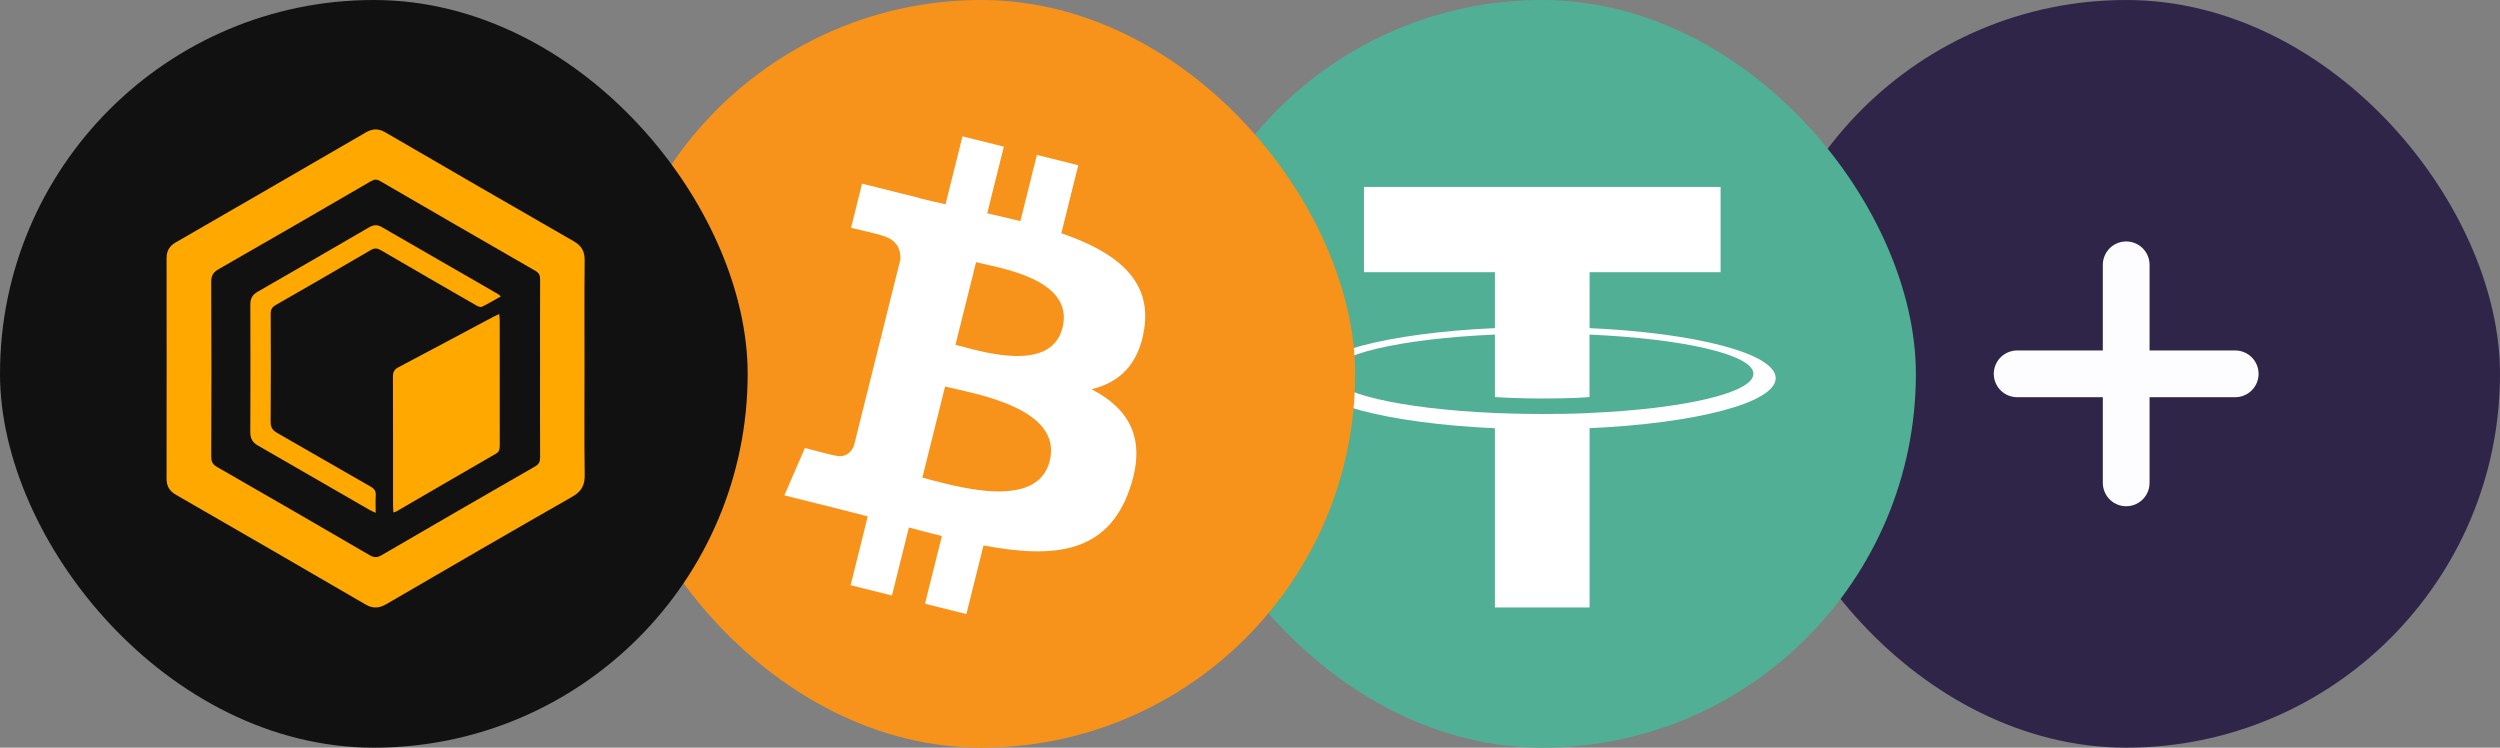
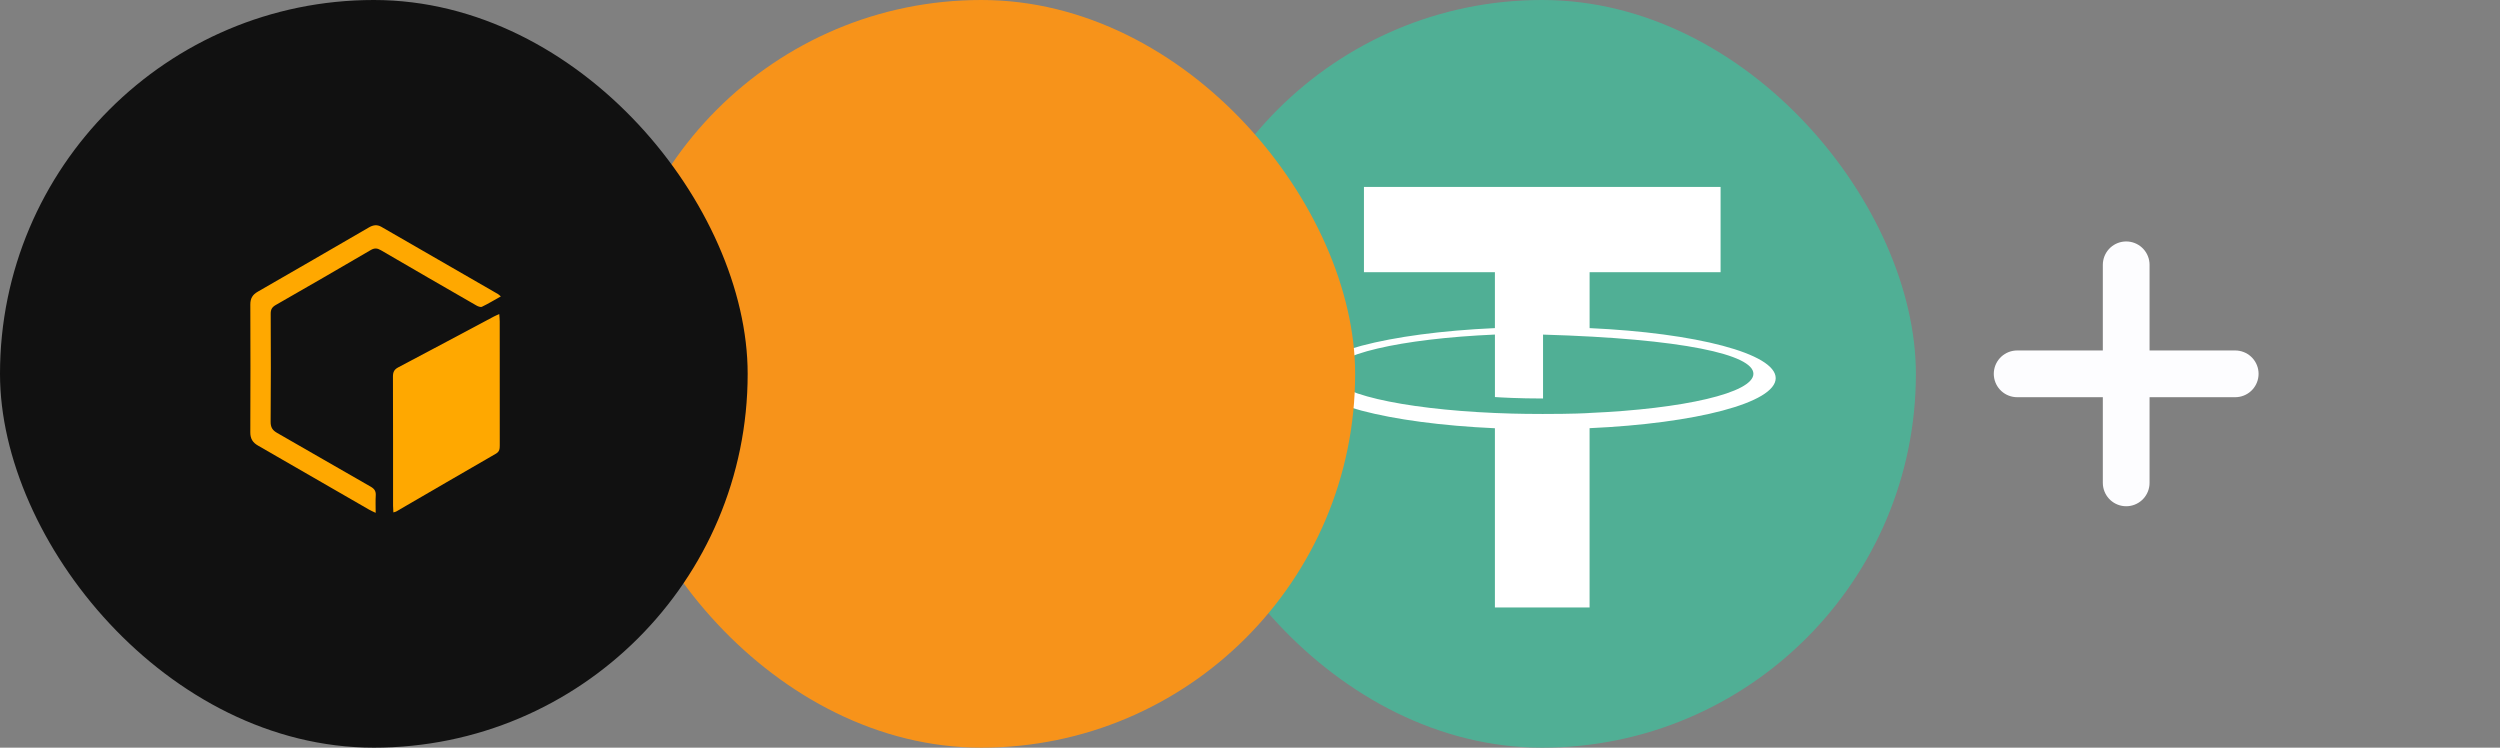
<svg xmlns="http://www.w3.org/2000/svg" width="107" height="32" viewBox="0 0 107 32" fill="none">
  <rect x="0" y="0" width="107" height="32" fill="#808080" stroke="none" />
-   <rect x="75" width="32" height="32" rx="16" fill="#2F2548" />
  <path d="M91.001 11.334V20.667M86.334 16H95.667" stroke="#FDFDFF" stroke-width="2" stroke-linecap="round" stroke-linejoin="round" />
  <rect x="50" width="32" height="32" rx="16" fill="#50AF95" />
-   <path fill-rule="evenodd" clip-rule="evenodd" d="M68.035 17.676C67.921 17.684 67.334 17.718 66.024 17.718C64.982 17.718 64.243 17.688 63.983 17.676C59.958 17.503 56.953 16.818 56.953 15.998C56.953 15.178 59.958 14.495 63.983 14.319V16.994C64.247 17.012 65 17.056 66.042 17.056C67.292 17.056 67.918 17.005 68.031 16.995V14.321C72.048 14.496 75.046 15.18 75.046 15.998C75.046 16.816 72.049 17.501 68.031 17.675L68.035 17.676ZM68.035 14.044V11.65H73.641V8H58.377V11.65H63.982V14.043C59.426 14.248 56 15.13 56 16.186C56 17.243 59.426 18.124 63.982 18.329V26H68.034V18.326C72.579 18.122 76 17.241 76 16.185C76 15.13 72.582 14.249 68.034 14.043L68.035 14.044Z" fill="white" />
+   <path fill-rule="evenodd" clip-rule="evenodd" d="M68.035 17.676C67.921 17.684 67.334 17.718 66.024 17.718C64.982 17.718 64.243 17.688 63.983 17.676C59.958 17.503 56.953 16.818 56.953 15.998C56.953 15.178 59.958 14.495 63.983 14.319V16.994C64.247 17.012 65 17.056 66.042 17.056V14.321C72.048 14.496 75.046 15.18 75.046 15.998C75.046 16.816 72.049 17.501 68.031 17.675L68.035 17.676ZM68.035 14.044V11.65H73.641V8H58.377V11.65H63.982V14.043C59.426 14.248 56 15.13 56 16.186C56 17.243 59.426 18.124 63.982 18.329V26H68.034V18.326C72.579 18.122 76 17.241 76 16.185C76 15.13 72.582 14.249 68.034 14.043L68.035 14.044Z" fill="white" />
  <rect x="26" width="32" height="32" rx="16" fill="#F7931A" />
-   <path d="M48.976 14.055C49.297 11.907 47.661 10.752 45.425 9.982L46.15 7.072L44.379 6.63L43.672 9.464C43.207 9.348 42.728 9.238 42.253 9.13L42.965 6.277L41.194 5.836L40.468 8.745C40.083 8.657 39.704 8.571 39.337 8.479L39.339 8.47L36.896 7.86L36.425 9.752C36.425 9.752 37.739 10.053 37.712 10.072C38.429 10.251 38.559 10.726 38.537 11.102L37.711 14.418C37.76 14.43 37.824 14.448 37.895 14.477C37.836 14.462 37.773 14.446 37.708 14.43L36.549 19.075C36.462 19.293 36.239 19.62 35.737 19.496C35.755 19.521 34.45 19.174 34.45 19.174L33.57 21.202L35.876 21.777C36.304 21.884 36.725 21.997 37.139 22.103L36.406 25.046L38.175 25.488L38.901 22.575C39.384 22.707 39.853 22.828 40.313 22.942L39.589 25.84L41.361 26.282L42.094 23.344C45.115 23.915 47.386 23.685 48.342 20.953C49.112 18.753 48.304 17.484 46.715 16.657C47.872 16.39 48.744 15.628 48.976 14.056L48.976 14.055L48.976 14.055ZM44.928 19.731C44.381 21.931 40.677 20.742 39.476 20.443L40.449 16.544C41.65 16.843 45.5 17.437 44.928 19.731H44.928ZM45.476 14.023C44.977 16.024 41.894 15.008 40.894 14.758L41.776 11.222C42.776 11.471 45.996 11.936 45.476 14.023H45.476Z" fill="white" />
  <rect width="32" height="32" rx="16" fill="#111111" />
-   <path d="M25.017 15.791C25.017 17.305 25.004 18.819 25.025 20.331C25.031 20.771 24.886 21.034 24.5 21.255C21.836 22.776 19.183 24.315 16.532 25.858C16.218 26.04 15.955 26.052 15.636 25.866C12.939 24.296 10.237 22.735 7.533 21.178C7.253 21.018 7.128 20.807 7.129 20.484C7.134 17.34 7.134 14.197 7.13 11.053C7.129 10.744 7.246 10.533 7.518 10.377C10.237 8.81 12.953 7.238 15.668 5.662C15.955 5.495 16.208 5.5 16.495 5.667C19.178 7.226 21.862 8.781 24.554 10.325C24.891 10.518 25.027 10.756 25.023 11.143C25.008 12.692 25.017 14.242 25.017 15.791ZM23.114 15.793C23.114 14.512 23.111 13.232 23.117 11.951C23.118 11.78 23.071 11.68 22.914 11.59C20.697 10.316 18.484 9.035 16.273 7.751C16.133 7.67 16.032 7.665 15.887 7.749C13.714 9.012 11.54 10.27 9.36 11.519C9.134 11.649 9.038 11.781 9.04 12.056C9.053 14.555 9.051 17.053 9.042 19.552C9.041 19.77 9.114 19.886 9.299 19.992C11.477 21.243 13.654 22.499 15.825 23.764C16.014 23.874 16.148 23.87 16.332 23.762C18.519 22.489 20.709 21.223 22.904 19.962C23.067 19.868 23.118 19.762 23.117 19.581C23.11 18.318 23.114 17.055 23.114 15.793Z" fill="#FFA800" />
  <path d="M16.836 21.932C16.831 21.819 16.823 21.733 16.823 21.645C16.822 19.802 16.825 17.959 16.818 16.116C16.818 15.921 16.873 15.812 17.05 15.72C18.417 15 19.779 14.271 21.143 13.545C21.204 13.512 21.27 13.487 21.368 13.442C21.376 13.561 21.388 13.655 21.388 13.749C21.389 15.521 21.388 17.293 21.39 19.064C21.39 19.215 21.378 19.331 21.223 19.419C19.799 20.239 18.379 21.068 16.957 21.893C16.935 21.906 16.908 21.909 16.836 21.932Z" fill="#FFA800" />
  <path d="M21.436 12.687C21.142 12.851 20.89 13.003 20.626 13.13C20.568 13.157 20.458 13.114 20.389 13.074C19.025 12.29 17.661 11.503 16.302 10.709C16.145 10.618 16.029 10.608 15.867 10.703C14.516 11.493 13.162 12.277 11.804 13.053C11.642 13.146 11.585 13.246 11.586 13.43C11.593 14.97 11.597 16.511 11.583 18.05C11.581 18.294 11.665 18.418 11.865 18.531C13.201 19.293 14.529 20.069 15.865 20.829C16.029 20.923 16.094 21.025 16.082 21.209C16.068 21.439 16.079 21.669 16.079 21.95C15.955 21.89 15.877 21.858 15.805 21.817C14.217 20.901 12.631 19.984 11.041 19.07C10.818 18.942 10.712 18.776 10.713 18.508C10.721 16.681 10.721 14.855 10.714 13.028C10.713 12.771 10.812 12.611 11.028 12.487C12.617 11.574 14.203 10.655 15.788 9.735C15.963 9.633 16.133 9.6 16.318 9.706C17.983 10.667 19.649 11.626 21.314 12.586C21.343 12.603 21.368 12.63 21.436 12.687Z" fill="#FFA800" />
</svg>